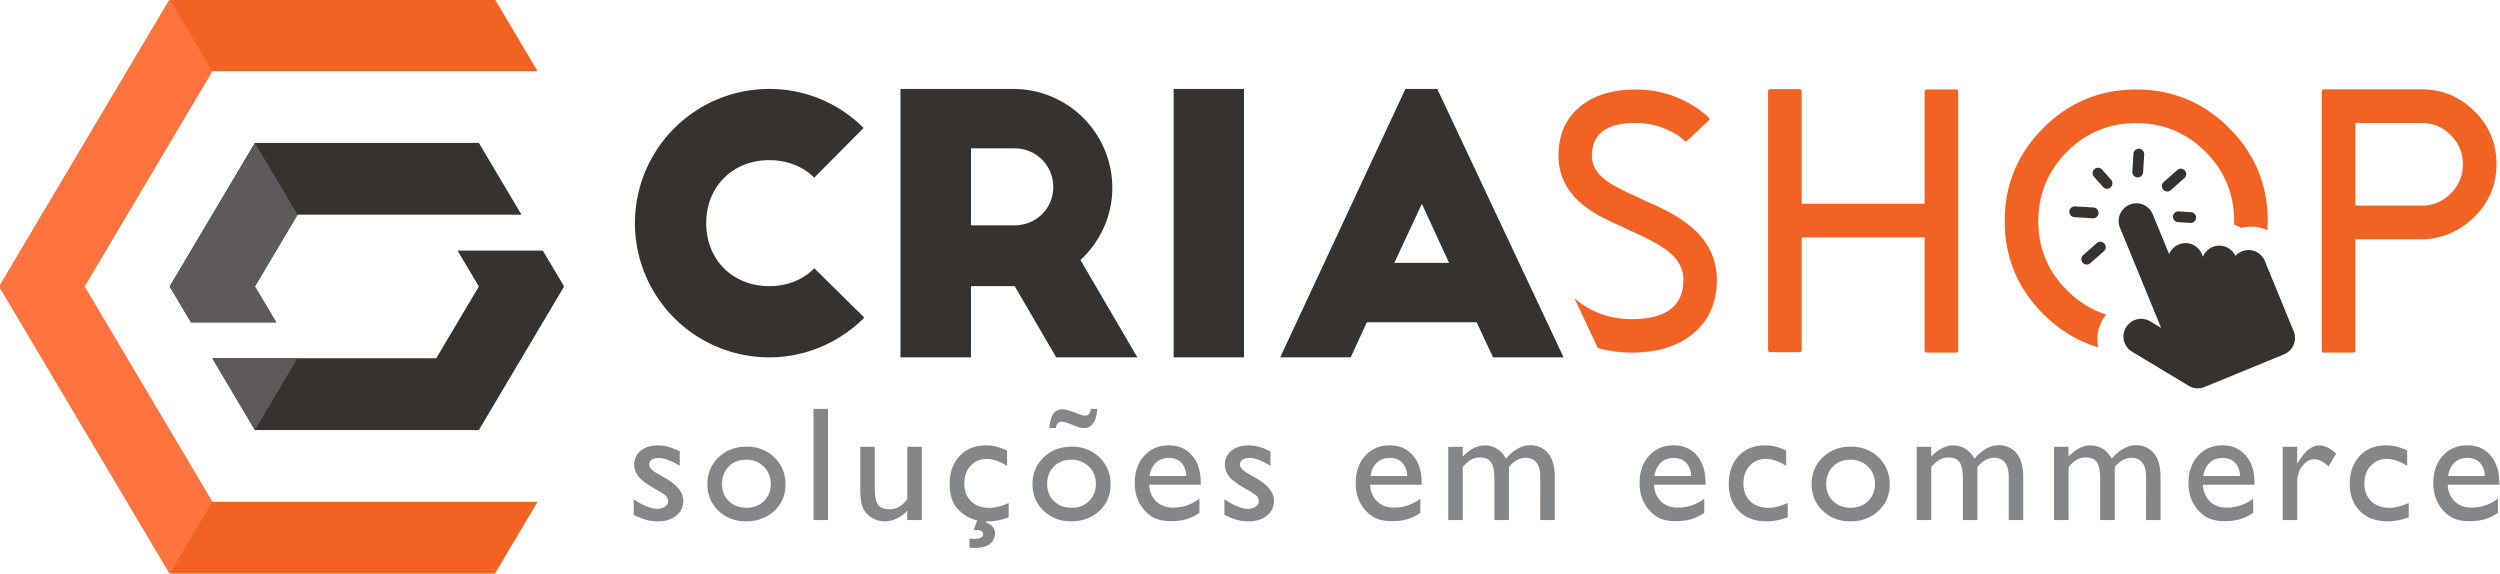
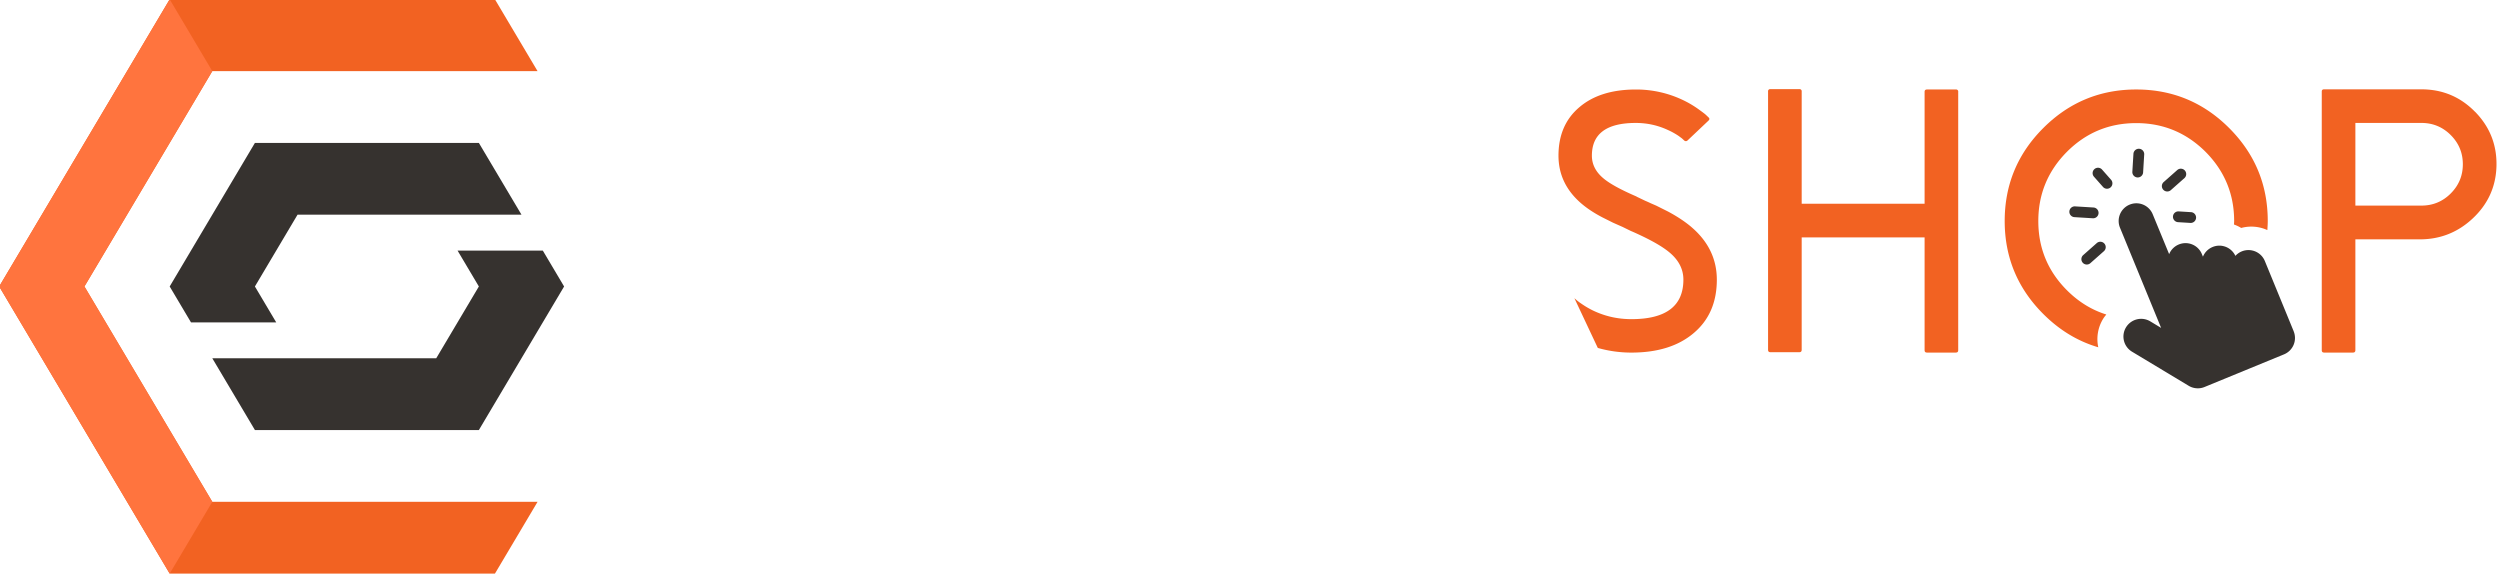
<svg xmlns="http://www.w3.org/2000/svg" width="394.708" height="90.665">
-   <path d="M100.053 81.283V78.82a10.45 10.45 0 0 0 1.98 1.1c.675.28 1.243.42 1.704.42.478 0 .888-.117 1.232-.352s.516-.515.516-.842c0-.335-.11-.614-.333-.836s-.702-.543-1.44-.962c-1.476-.82-2.44-1.524-2.898-2.106s-.685-1.217-.685-1.905a2.67 2.67 0 0 1 1.037-2.175c.692-.56 1.582-.842 2.672-.842 1.13 0 2.292.32 3.482.955v2.263c-1.358-.82-2.47-1.232-3.332-1.232-.444 0-.803.095-1.075.283a.87.87 0 0 0-.409.749c0 .27.123.525.37.768s.68.537 1.3.88l.818.465c1.928 1.1 2.893 2.296 2.893 3.62a2.88 2.88 0 0 1-1.113 2.332c-.742.607-1.695.91-2.86.91-.687 0-1.3-.073-1.836-.22s-1.213-.417-2.025-.81zm17.833-10.763c1.76 0 3.223.568 4.388 1.703s1.748 2.563 1.748 4.28c0 1.668-.59 3.053-1.773 4.156s-2.67 1.653-4.463 1.653c-1.735 0-3.185-.56-4.35-1.678s-1.748-2.517-1.748-4.193c0-1.693.59-3.103 1.766-4.23s2.655-1.69 4.432-1.69zm-.126 2.062c-1.098 0-2 .36-2.703 1.082S114 75.303 114 76.417c0 1.106.36 2 1.08 2.7s1.647 1.05 2.78 1.05c1.123 0 2.043-.354 2.76-1.062s1.075-1.616 1.075-2.722c0-1.098-.373-2.007-1.12-2.728s-1.686-1.083-2.817-1.083zm10.68-8.033h2.288v17.564h-2.288V64.55zm14.8 17.563v-1.484a5.33 5.33 0 0 1-1.666 1.241 4.326 4.326 0 0 1-1.867.443 3.888 3.888 0 0 1-2.018-.547 3.554 3.554 0 0 1-1.396-1.483c-.314-.625-.47-1.66-.47-3.112v-6.626h2.288v6.593c0 1.213.174 2.06.522 2.542s.957.722 1.83.722c1.1 0 2.016-.532 2.78-1.597v-8.26h2.288V82.11h-2.288zm12.478.2l-.063.214c.452.11.807.318 1.062.63s.384.662.384 1.056c0 .637-.256 1.18-.767 1.628s-1.33.673-2.452.673a4.68 4.68 0 0 1-.817-.063v-1.42l.805.05c.478 0 .85-.092 1.12-.276a.5.5 0 0 0 .239-.428.614.614 0 0 0-.258-.503c-.172-.134-.488-.2-.95-.2a1.15 1.15 0 0 0-.289.038l.553-1.546c-1.1-.243-2.087-.815-2.992-1.716s-1.358-2.252-1.358-4.055c0-1.82.524-3.286 1.572-4.4s2.426-1.672 4.136-1.672c.595 0 1.13.056 1.603.17s1.058.325 1.754.635v2.44c-1.157-.738-2.23-1.106-3.22-1.106-1.03 0-1.878.362-2.54 1.088s-.993 1.65-.993 2.772c0 1.182.358 2.12 1.075 2.817s1.683 1.043 2.898 1.043c.88 0 1.9-.255 3.03-.767v2.263c-1.15.428-2.27.64-3.37.64h-.164zm13.495-11.793c1.76 0 3.223.568 4.388 1.703s1.748 2.563 1.748 4.28c0 1.668-.59 3.053-1.773 4.156s-2.67 1.653-4.463 1.653c-1.735 0-3.185-.56-4.35-1.678s-1.748-2.517-1.748-4.193c0-1.693.59-3.103 1.766-4.23s2.655-1.69 4.432-1.69zm-.125 2.062c-1.098 0-2 .36-2.703 1.082s-1.056 1.64-1.056 2.753c0 1.106.36 2 1.08 2.7s1.647 1.05 2.78 1.05c1.123 0 2.043-.354 2.76-1.062s1.075-1.616 1.075-2.722c0-1.098-.373-2.007-1.12-2.728s-1.686-1.083-2.817-1.083zm4.123-8.033c-.008 1.014-.243 1.806-.704 2.376-.352.444-.792.666-1.32.666-.46 0-1.08-.167-1.86-.503s-1.366-.503-1.76-.503a.757.757 0 0 0-.566.251c-.16.168-.256.42-.29.754h-1.056c.134-1.182.377-1.972.73-2.37a1.703 1.703 0 0 1 1.333-.597c.486 0 1.278.222 2.376.666.56.226.964.34 1.207.34a.813.813 0 0 0 .597-.245c.164-.163.275-.442.333-.836h.98zm16.363 11.98h-8.135c.058 1.106.43 1.986 1.113 2.64s1.565.98 2.646.98c1.51 0 2.9-.47 4.174-1.41v2.238c-.704.47-1.402.804-2.093 1.005s-1.502.302-2.433.302c-1.274 0-2.305-.264-3.093-.792s-1.42-1.238-1.892-2.13-.7-1.926-.7-3.1c0-1.76.498-3.19 1.496-4.294s2.292-1.653 3.885-1.653c1.534 0 2.757.537 3.67 1.61s1.37 2.5 1.37 4.312v.29zm-8.085-1.37h5.82c-.06-.914-.33-1.618-.817-2.112s-1.14-.742-1.96-.742-1.494.247-2.018.742-.866 1.198-1.025 2.112zm11.824 6.123V78.82a10.45 10.45 0 0 0 1.98 1.1c.674.28 1.242.42 1.704.42.478 0 .888-.117 1.232-.352s.516-.515.516-.842c0-.335-.11-.614-.333-.836s-.702-.543-1.44-.962c-1.475-.82-2.44-1.524-2.898-2.106s-.685-1.217-.685-1.905a2.67 2.67 0 0 1 1.037-2.175c.692-.56 1.582-.842 2.672-.842 1.13 0 2.292.32 3.483.955v2.263c-1.358-.82-2.47-1.232-3.332-1.232-.444 0-.803.095-1.075.283s-.41.44-.41.75c0 .27.123.525.37.768s.68.537 1.3.88l.817.465c1.928 1.1 2.892 2.296 2.892 3.62a2.88 2.88 0 0 1-1.112 2.332c-.742.607-1.695.91-2.86.91-.687 0-1.3-.073-1.835-.22s-1.213-.417-2.025-.81zm31.14-4.753h-8.135c.06 1.106.43 1.986 1.112 2.64s1.565.98 2.647.98c1.51 0 2.9-.47 4.174-1.41v2.238c-.704.47-1.402.804-2.093 1.005s-1.503.302-2.433.302c-1.274 0-2.305-.264-3.093-.792s-1.42-1.238-1.892-2.13-.7-1.926-.7-3.1c0-1.76.498-3.19 1.496-4.294s2.292-1.653 3.885-1.653c1.534 0 2.757.537 3.67 1.61s1.37 2.5 1.37 4.312v.29zm-8.085-1.37h5.82c-.06-.914-.33-1.618-.817-2.112s-1.14-.742-1.96-.742-1.494.247-2.018.742-.865 1.198-1.025 2.112zm21.87-1.446v8.398h-2.3v-6.437c0-1.282-.172-2.177-.516-2.684s-.943-.76-1.798-.76a2.69 2.69 0 0 0-1.314.327c-.398.218-.853.603-1.364 1.157v8.398h-2.29V70.545h2.29v1.522c1.165-1.165 2.305-1.748 3.42-1.748 1.467 0 2.603.696 3.407 2.087 1.224-1.408 2.502-2.112 3.835-2.112 1.123 0 2.047.41 2.772 1.232s1.088 2.074 1.088 3.76v6.827h-2.288V75.26c0-.964-.197-1.702-.59-2.213s-.96-.767-1.697-.767c-.946 0-1.83.478-2.652 1.434zm31.04 2.816h-8.135c.06 1.106.43 1.986 1.112 2.64s1.565.98 2.647.98c1.51 0 2.9-.47 4.174-1.41v2.238c-.704.47-1.402.804-2.093 1.005s-1.503.302-2.433.302c-1.274 0-2.305-.264-3.093-.792s-1.42-1.238-1.892-2.13-.7-1.926-.7-3.1c0-1.76.498-3.19 1.496-4.294s2.292-1.653 3.885-1.653c1.534 0 2.757.537 3.67 1.61s1.37 2.5 1.37 4.312v.29zm-8.085-1.37h5.82c-.06-.914-.33-1.618-.817-2.112s-1.14-.742-1.96-.742-1.494.247-2.018.742-.865 1.198-1.025 2.112zm21.065 4.25v2.263c-1.148.428-2.27.64-3.37.64-1.8 0-3.254-.536-4.33-1.61s-1.616-2.5-1.616-4.312c0-1.82.524-3.286 1.572-4.4s2.426-1.672 4.136-1.672c.595 0 1.13.056 1.603.17s1.058.325 1.754.635v2.44c-1.157-.738-2.23-1.106-3.218-1.106-1.03 0-1.877.362-2.54 1.088s-.993 1.65-.993 2.772c0 1.182.358 2.12 1.075 2.817s1.682 1.043 2.898 1.043c.88-.001 1.89-.256 3.03-.768zm9.963-8.89c1.76 0 3.222.568 4.388 1.703s1.748 2.563 1.748 4.28c0 1.668-.59 3.053-1.772 4.156s-2.67 1.653-4.463 1.653c-1.735 0-3.186-.56-4.35-1.678s-1.748-2.517-1.748-4.193c0-1.693.59-3.103 1.766-4.23s2.653-1.69 4.43-1.69zm-.126 2.062c-1.098 0-2 .36-2.703 1.082s-1.056 1.64-1.056 2.753c0 1.106.36 2 1.082 2.7s1.647 1.05 2.778 1.05c1.123 0 2.043-.354 2.76-1.062s1.075-1.616 1.075-2.722c0-1.098-.373-2.007-1.12-2.728s-1.686-1.083-2.817-1.083zm20.108 1.132v8.398h-2.3v-6.437c0-1.282-.172-2.177-.516-2.684s-.943-.76-1.798-.76a2.69 2.69 0 0 0-1.314.327c-.398.218-.853.603-1.364 1.157v8.398h-2.29V70.545h2.29v1.522c1.165-1.165 2.305-1.748 3.42-1.748 1.467 0 2.603.696 3.407 2.087 1.224-1.408 2.502-2.112 3.835-2.112 1.123 0 2.047.41 2.772 1.232s1.088 2.074 1.088 3.76v6.827h-2.288V75.26c0-.964-.197-1.702-.59-2.213s-.96-.767-1.697-.767c-.946 0-1.83.478-2.652 1.434zm21.68 0v8.398h-2.3v-6.437c0-1.282-.172-2.177-.516-2.684s-.943-.76-1.798-.76a2.69 2.69 0 0 0-1.314.327c-.398.218-.853.603-1.364 1.157v8.398h-2.29V70.545h2.29v1.522c1.165-1.165 2.305-1.748 3.42-1.748 1.467 0 2.603.696 3.407 2.087 1.224-1.408 2.502-2.112 3.835-2.112 1.123 0 2.047.41 2.772 1.232s1.088 2.074 1.088 3.76v6.827h-2.288V75.26c0-.964-.197-1.702-.59-2.213s-.96-.767-1.697-.767c-.946 0-1.83.478-2.652 1.434zm22.057 2.816h-8.135c.06 1.106.43 1.986 1.112 2.64s1.565.98 2.647.98c1.51 0 2.9-.47 4.174-1.41v2.238c-.704.47-1.402.804-2.094 1.005s-1.503.302-2.433.302c-1.274 0-2.305-.264-3.093-.792s-1.42-1.238-1.892-2.13-.7-1.926-.7-3.1c0-1.76.498-3.19 1.496-4.294s2.292-1.653 3.885-1.653c1.534 0 2.757.537 3.67 1.61s1.37 2.5 1.37 4.312v.29zm-8.084-1.37h5.82c-.06-.914-.33-1.618-.817-2.112s-1.14-.742-1.96-.742-1.494.247-2.018.742-.866 1.198-1.025 2.112zm14.84-4.615v2.653l.126-.2c1.106-1.785 2.212-2.678 3.32-2.678.863 0 1.764.436 2.703 1.308l-1.207 2.01c-.796-.754-1.534-1.13-2.213-1.13-.738 0-1.377.352-1.917 1.056s-.81 1.538-.81 2.502v6.048h-2.3V70.545h2.3zm17.607 8.864v2.263c-1.148.428-2.27.64-3.37.64-1.8 0-3.254-.536-4.33-1.61s-1.616-2.5-1.616-4.312c0-1.82.524-3.286 1.572-4.4s2.426-1.672 4.136-1.672c.595 0 1.13.056 1.603.17s1.058.325 1.754.635v2.44c-1.157-.738-2.23-1.106-3.218-1.106-1.03 0-1.877.362-2.54 1.088s-.993 1.65-.993 2.772c0 1.182.358 2.12 1.075 2.817s1.682 1.043 2.898 1.043c.88-.001 1.89-.256 3.03-.768zm14.287-2.88h-8.135c.06 1.106.43 1.986 1.112 2.64s1.565.98 2.647.98c1.51 0 2.9-.47 4.174-1.41v2.238c-.704.47-1.402.804-2.094 1.005s-1.503.302-2.433.302c-1.274 0-2.305-.264-3.093-.792s-1.42-1.238-1.892-2.13-.7-1.926-.7-3.1c0-1.76.498-3.19 1.496-4.294s2.292-1.653 3.885-1.653c1.534 0 2.758.537 3.67 1.61s1.37 2.5 1.37 4.312v.29zm-8.084-1.37h5.82c-.06-.914-.33-1.618-.817-2.112s-1.14-.742-1.96-.742-1.494.247-2.018.742-.866 1.198-1.025 2.112z" fill="#858687" />
  <path fill="#f26222" d="M308.792 14.13h-4.554c-.252 0-.377.126-.377.377V32.17h-19.405V14.45a.33.33 0 0 0-.377-.377h-4.554a.33.33 0 0 0-.377.377v40.78c0 .252.126.377.377.377h4.554c.25 0 .377-.125.377-.377V37.48h19.405v17.808c0 .252.125.377.377.377h4.554c.25 0 .377-.125.377-.377v-40.78a.33.33 0 0 0-.377-.378zm81.994 3.54c-2.32-2.378-5.153-3.567-8.498-3.567h-15.344c-.25 0-.377.116-.377.348v40.838c0 .252.126.377.377.377h4.554c.25 0 .377-.125.377-.377v-17.5h10.18c3.23 0 6.023-1.11 8.383-3.335 2.378-2.243 3.615-4.97 3.712-8.18.097-3.346-1.024-6.217-3.364-8.615zm-3.858 12.878c-1.276 1.276-2.823 1.914-4.64 1.914h-10.413V19.408h10.413c1.817 0 3.364.638 4.64 1.914s1.914 2.813 1.914 4.612-.637 3.335-1.914 4.612zm-119.903 5.28c-1.006-.85-2.234-1.663-3.684-2.436l-1.856-.928-.87-.377a15.972 15.972 0 0 0-.841-.377l-1.334-.638-.087-.058c-2.514-1.083-4.263-2.05-5.25-2.9-1.18-1.005-1.77-2.185-1.77-3.54 0-3.44 2.3-5.163 6.932-5.163 1.798 0 3.5.377 5.105 1.13a11.3 11.3 0 0 1 1.625.899l.55.406.378.348c.174.136.348.126.522-.03l3.278-3.103c.213-.193.213-.377 0-.55a15.702 15.702 0 0 0-.521-.493 23.522 23.522 0 0 0-.812-.609 16.045 16.045 0 0 0-2.407-1.479 17.134 17.134 0 0 0-7.715-1.798c-3.77 0-6.748.938-8.933 2.814-2.185 1.856-3.277 4.4-3.277 7.628 0 2.978 1.208 5.5 3.625 7.57.91.774 2.01 1.5 3.307 2.176l1.68.84.783.348.725.32 1.363.667.087.03c2.862 1.257 4.883 2.398 6.062 3.423 1.393 1.2 2.088 2.6 2.088 4.205 0 4.157-2.736 6.236-8.208 6.236-2.127 0-4.128-.444-6.004-1.334a13.847 13.847 0 0 1-1.885-1.102 8.786 8.786 0 0 1-.637-.464 85.683 85.683 0 0 0-.436-.377c-.01-.01-.02-.006-.03-.014l3.688 7.835a19.27 19.27 0 0 0 5.305.735c4.157 0 7.445-1.034 9.862-3.103 2.417-2.05 3.626-4.853 3.626-8.41-.004-3.27-1.35-6.045-4.036-8.326z" />
-   <path d="M128.563 28.058c-1.75-1.75-4.238-2.77-7.12-2.77-5.763 0-9.944 4.18-9.944 9.944s4.18 9.944 9.944 9.944c2.88 0 5.367-1.017 7.12-2.825l7.9 7.798c-3.842 3.842-9.153 6.27-15.03 6.27a21.2 21.2 0 0 1-21.188-21.188 21.2 21.2 0 0 1 21.188-21.188 20.96 20.96 0 0 1 14.916 6.159l-7.797 7.854zm38.194 28.363l-6.554-11.244H153.3V56.42h-11.13V14.045h17.854a15.63 15.63 0 0 1 15.594 15.595c0 4.52-1.978 8.588-5.03 11.413l8.983 15.368h-12.825zM153.3 35.572h6.893c3.4 0 6.102-2.655 6.102-6.046s-2.712-6.102-6.102-6.102H153.3v12.148zm31.98-21.527h11.13V56.42H185.3V14.045zm16.837 42.376l19.775-42.376h5.03l19.944 42.376h-11.13l-2.6-5.537H215.8l-2.543 5.537h-11.13zm18.024-14.917h8.644l-4.294-9.322-4.35 9.322z" fill="#36322f" />
  <path fill="#f26222" d="M33.518 79.23l-20.188-34 20.188-34H84.87L78.142-.103H26.79L-.128 45.23 26.79 90.562h51.353l6.73-11.333H71.06z" />
  <path fill="#36322f" d="M82.334 33.896l-6.73-11.333H40.247L26.79 45.23l3.364 5.667H43.61l-3.364-5.667 6.73-11.333zm-6.73 11.333l-6.73 11.334H33.518l6.73 11.333h35.358L89.063 45.23 85.7 39.563H72.24z" />
  <path fill="#ff743e" d="M33.518 11.23L26.79-.103-.128 45.23 26.79 90.562l6.73-11.333-20.188-34z" />
-   <path fill="#5e5a59" d="M30.153 50.896H43.61l-3.364-5.666 6.73-11.334-6.73-11.333L26.79 45.23zm10.094 17l6.73-11.333H33.518z" />
  <path fill="#f26222" d="M332.033 50.363c.152-.253.334-.482.52-.707-2.303-.718-4.376-1.988-6.213-3.825-3.016-3.016-4.525-6.66-4.525-10.934 0-4.254 1.51-7.9 4.525-10.935 3.016-3.016 6.66-4.525 10.935-4.525 4.253 0 7.898 1.508 10.935 4.525 3.016 3.036 4.524 6.68 4.524 10.935 0 .186-.02.364-.025.548.397.15.782.323 1.135.546a6.186 6.186 0 0 1 3.227.005c.315.085.614.2.905.33.03-.473.065-.944.065-1.43 0-5.724-2.03-10.615-6.09-14.677s-8.952-6.09-14.675-6.09-10.616 2.03-14.677 6.09-6.09 8.953-6.09 14.677 2.03 10.615 6.09 14.676c2.563 2.563 5.458 4.312 8.683 5.258a6.136 6.136 0 0 1 .753-4.469z" />
  <path d="M362.128 52.288l-4.545-11.07a2.788 2.788 0 0 0-1.856-1.637 2.795 2.795 0 0 0-1.79.109 2.85 2.85 0 0 0-1.007.707 2.787 2.787 0 0 0-1.805-1.516 2.75 2.75 0 0 0-1.788.115 2.793 2.793 0 0 0-1.529 1.529l-.167-.406a2.788 2.788 0 0 0-3.645-1.521 2.777 2.777 0 0 0-1.524 1.531l-2.594-6.3a2.787 2.787 0 0 0-3.644-1.521 2.79 2.79 0 0 0-1.522 3.644l6.494 15.82-1.72-1.038a2.798 2.798 0 0 0-3.83.958 2.791 2.791 0 0 0 .952 3.833l8.95 5.386a2.74 2.74 0 0 0 .706.3 2.79 2.79 0 0 0 1.744-.09l12.6-5.175a2.79 2.79 0 0 0 1.521-3.644zM336.66 27.14a.852.852 0 0 0 1.7.104l.176-2.88a.852.852 0 0 0-1.7-.104l-.176 2.88zm-6.075.74l1.44 1.63a.848.848 0 0 0 1.202.074.852.852 0 0 0 .074-1.202l-1.44-1.63a.852.852 0 0 0-1.276 1.128zm.74 5.783a.851.851 0 0 0-.798-.902l-2.88-.176a.852.852 0 1 0-.104 1.7l2.88.176a.853.853 0 0 0 .902-.798zm.92 4.793a.852.852 0 0 0-1.202-.074l-2.16 1.912a.852.852 0 0 0 1.128 1.276l2.16-1.912a.85.85 0 0 0 .074-1.202zm10.832-4.282a.853.853 0 0 0 .798.902l1.92.118a.852.852 0 1 0 .104-1.7l-1.92-.118a.851.851 0 0 0-.902.798zm-1.54-4.23a.848.848 0 0 0 1.202.074l2.16-1.912a.852.852 0 0 0-1.128-1.276l-2.16 1.912a.85.85 0 0 0-.074 1.202z" fill="#36322f" />
</svg>